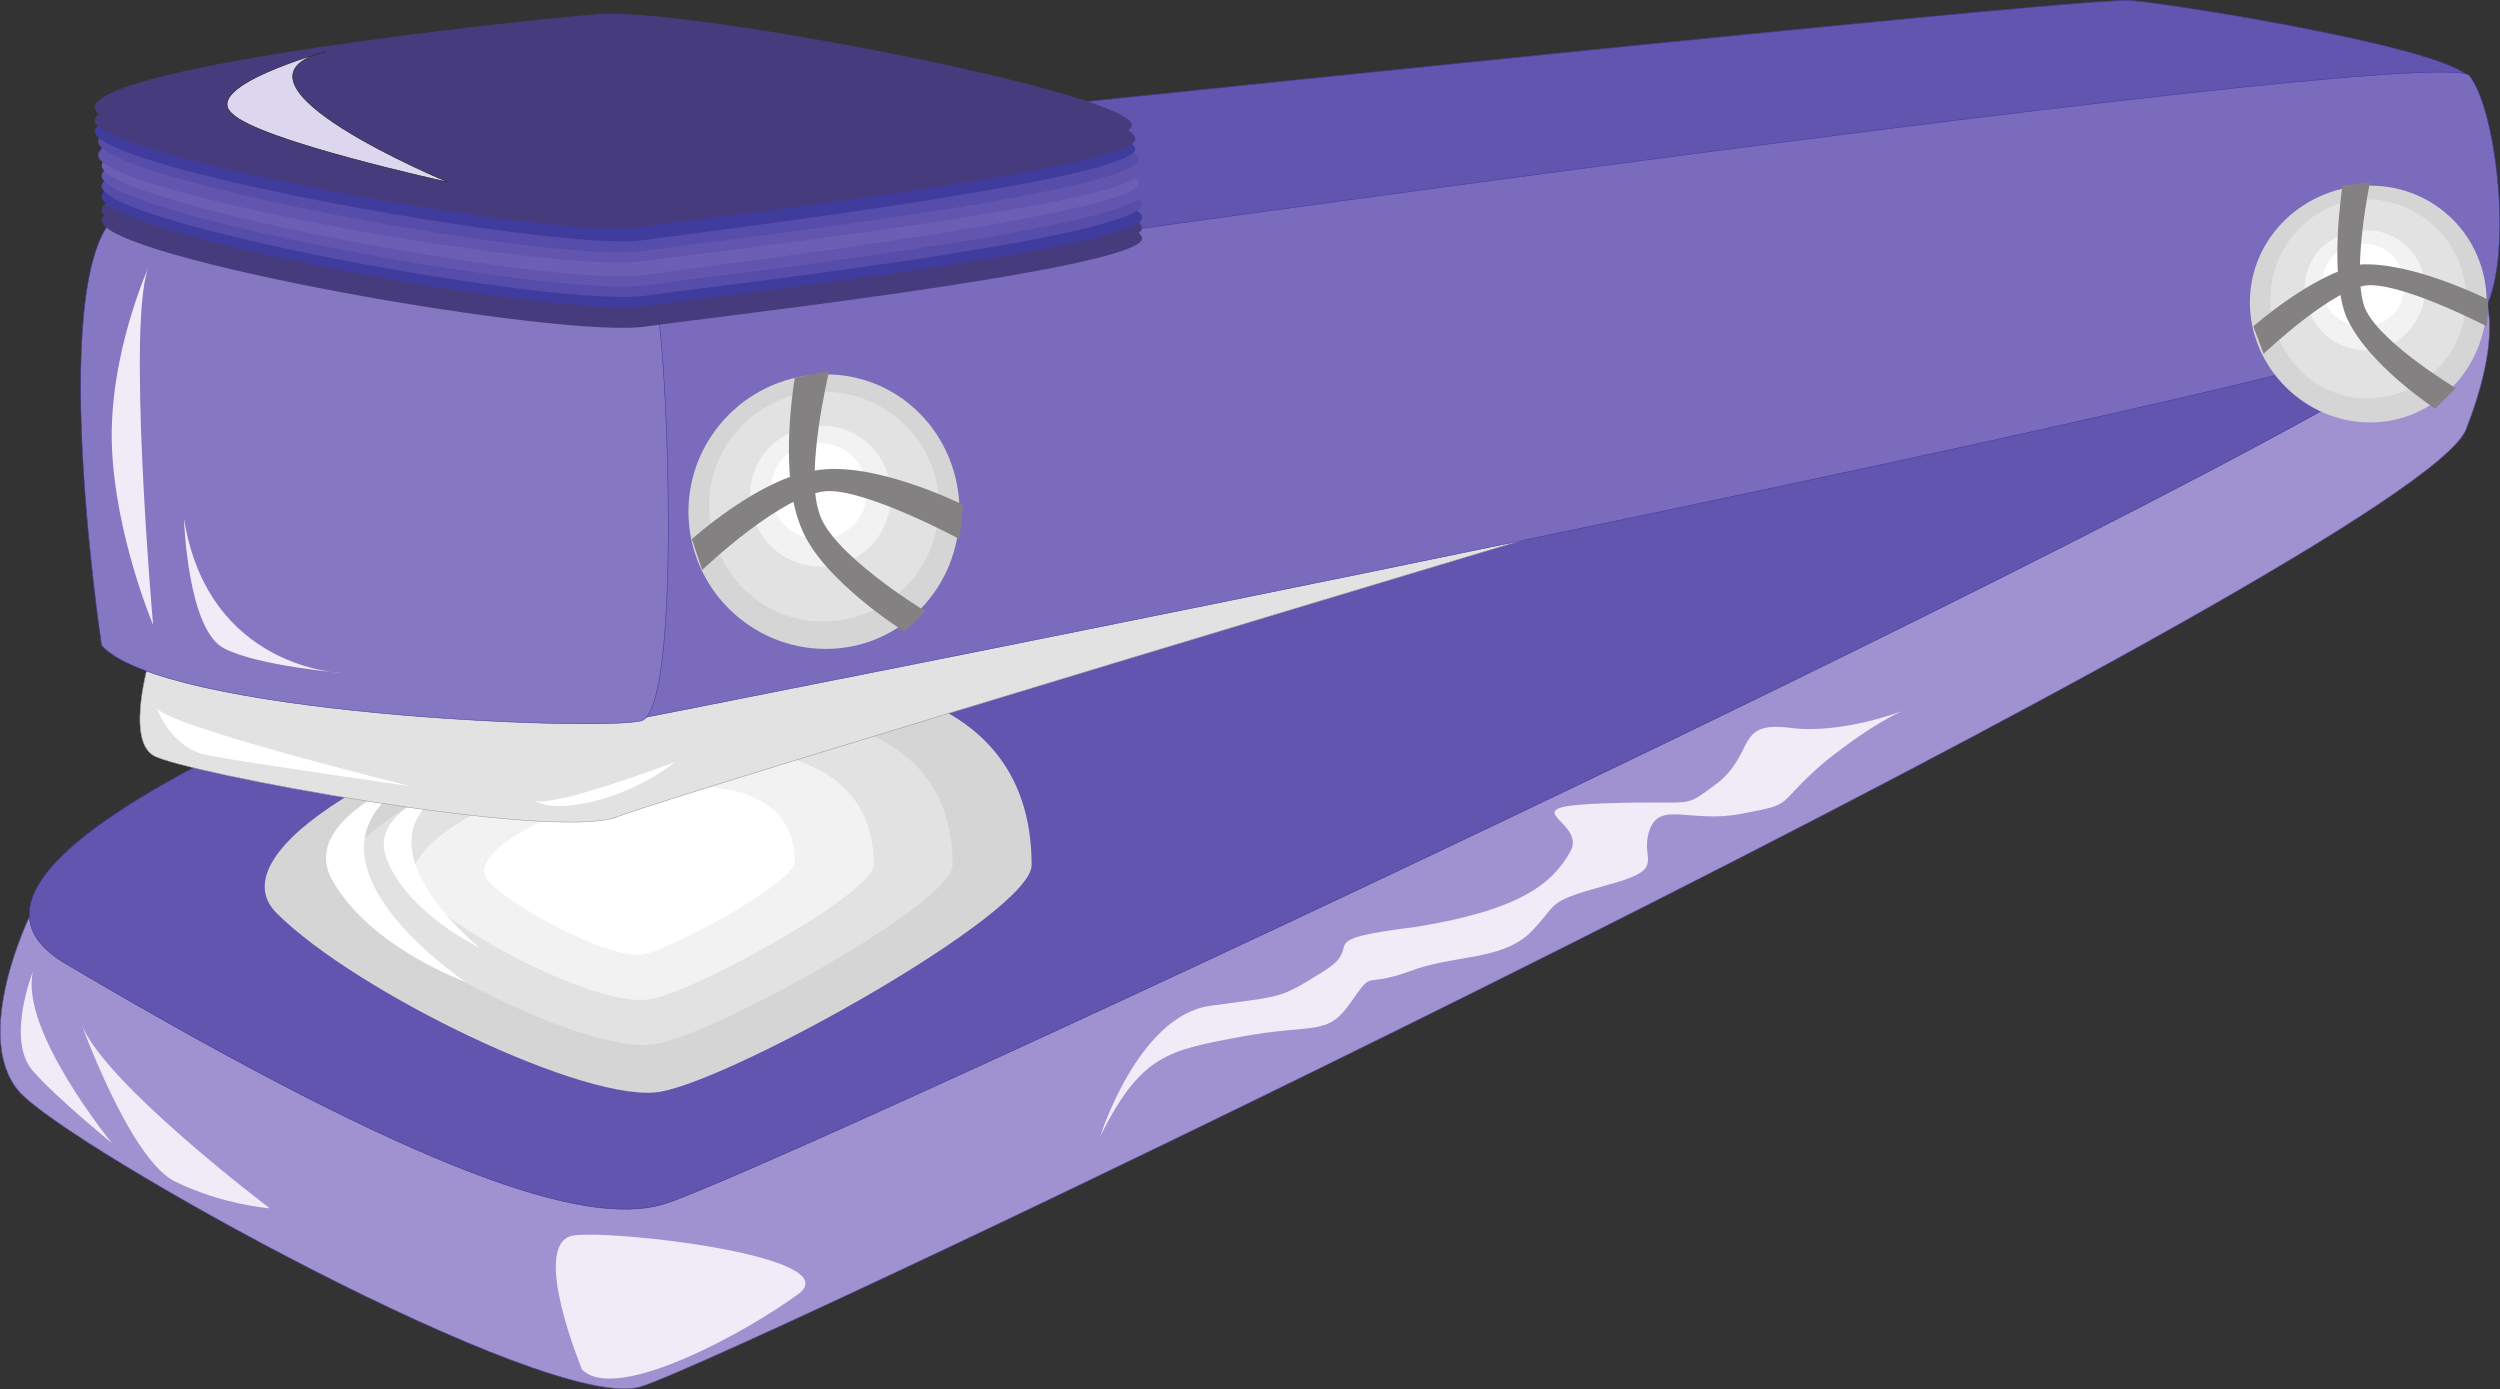
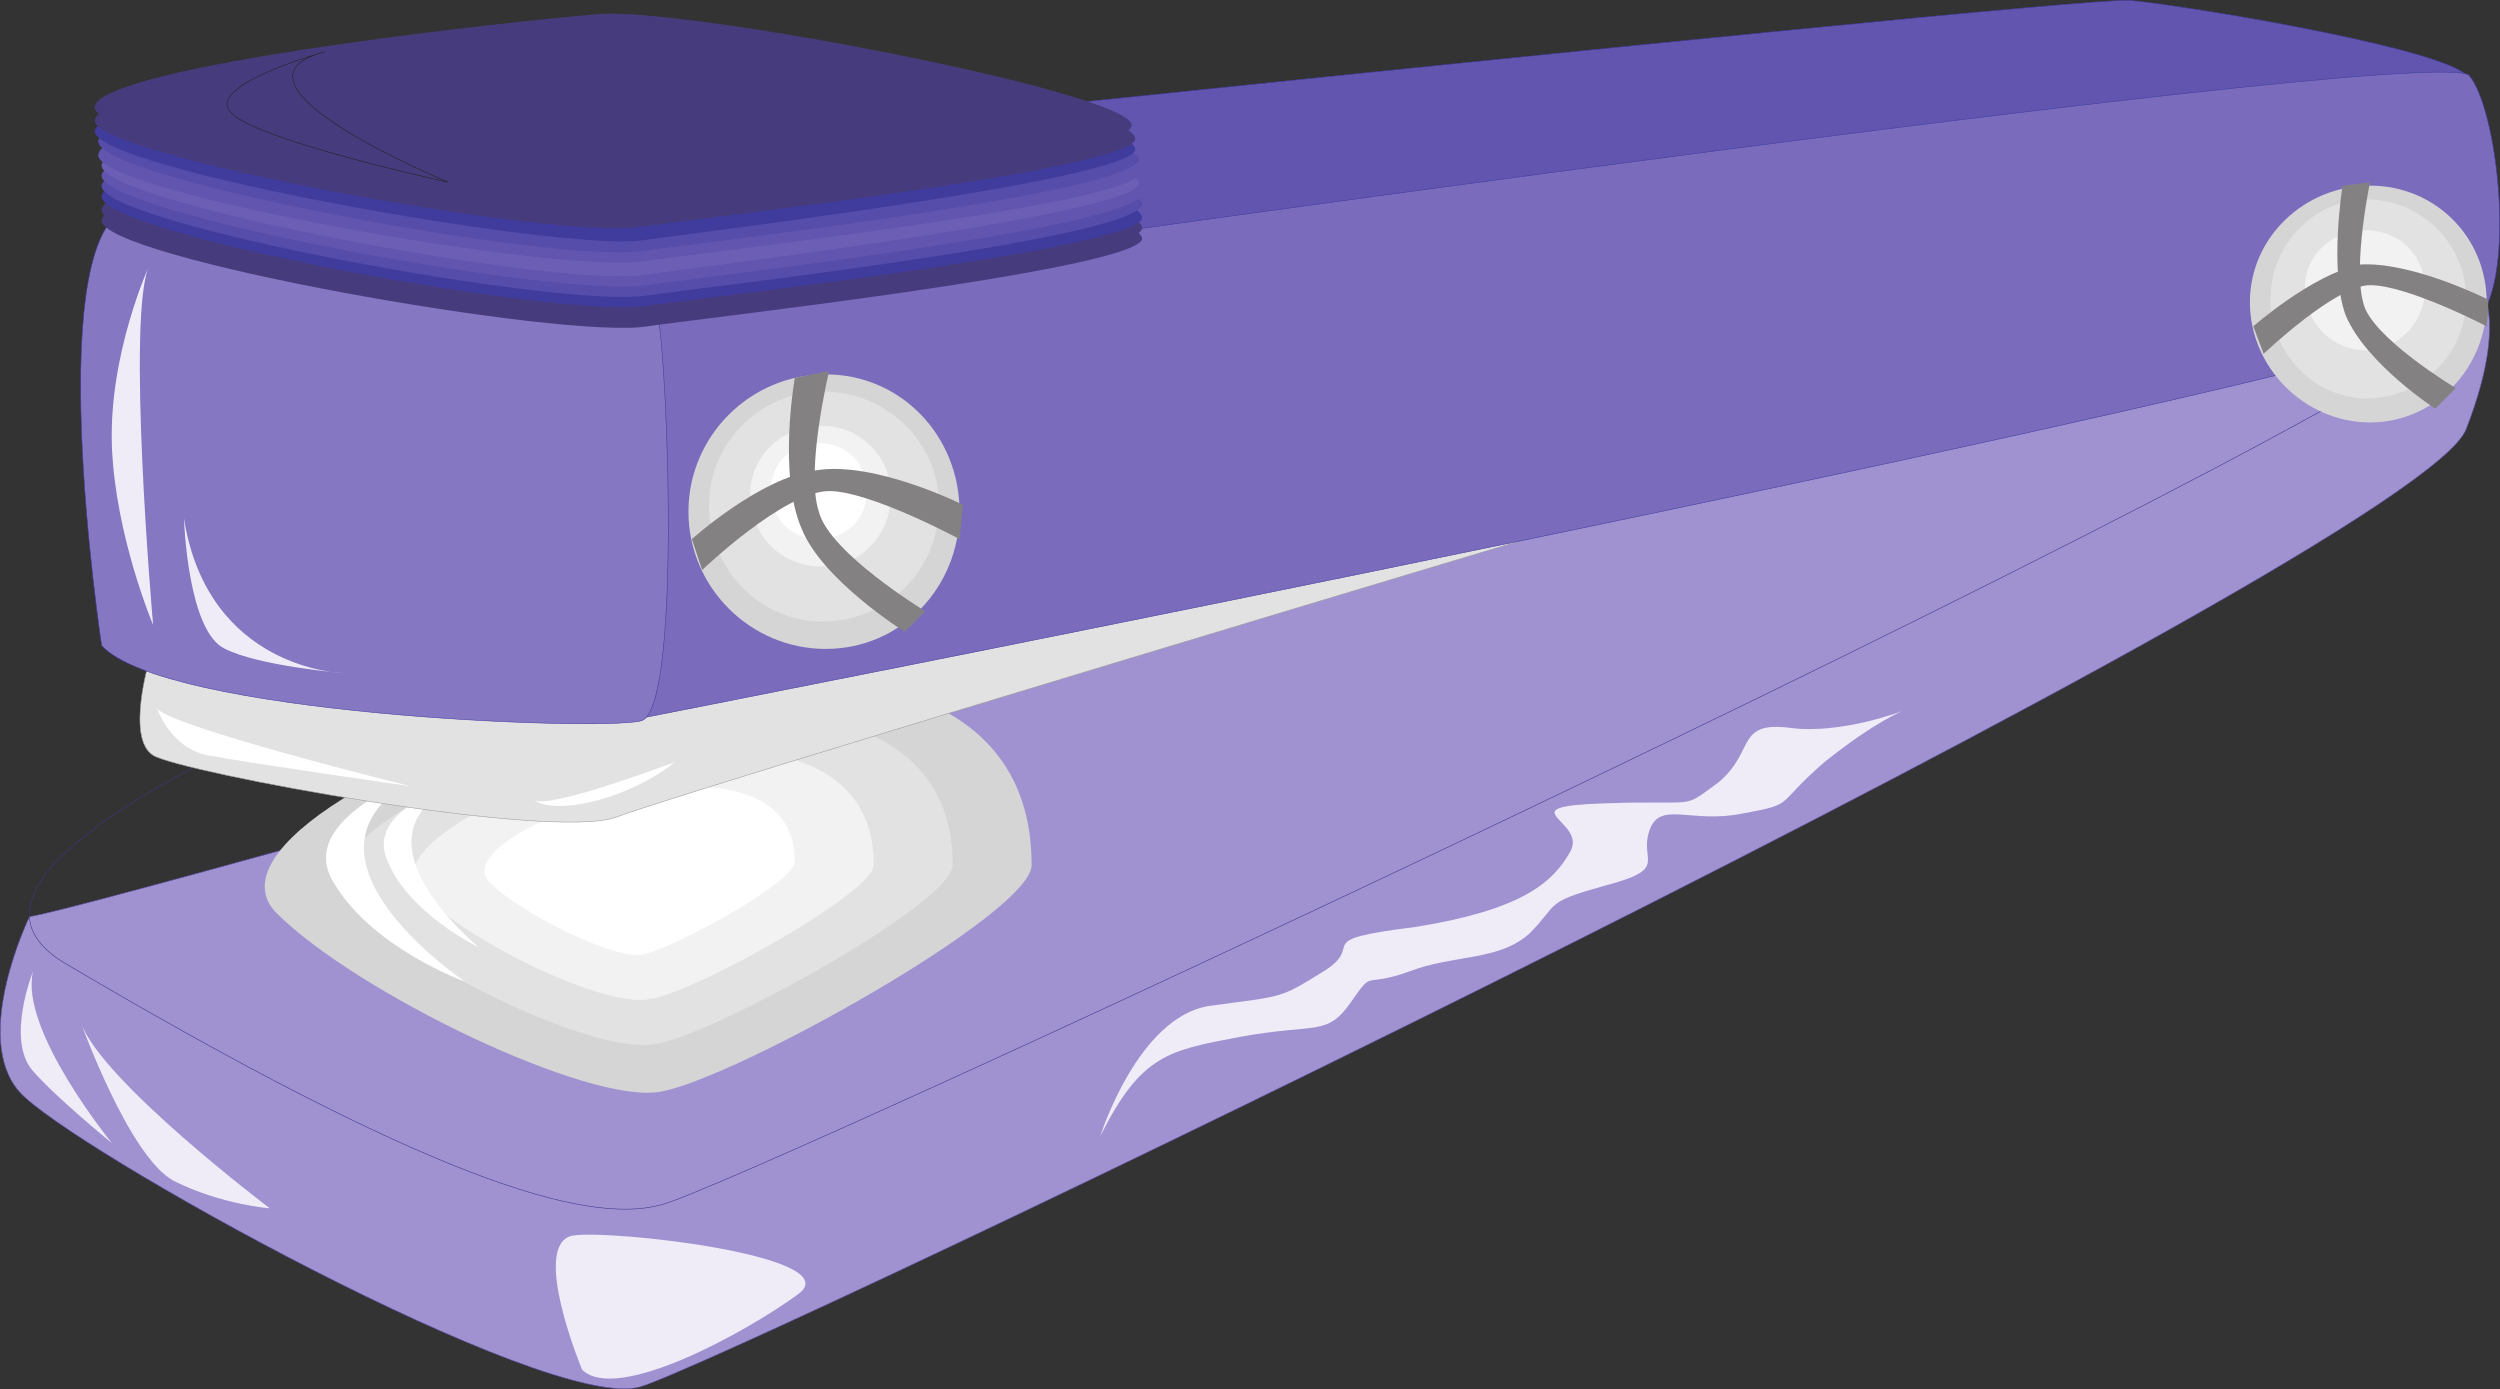
<svg xmlns="http://www.w3.org/2000/svg" width="546.368" height="303.561">
  <rect width="100%" height="100%" fill="#333333" stroke="none" />
  <path fill="#a092d1" fill-rule="evenodd" d="M6.458 200.32s-12.75 26.25-2.25 38.25 115.5 70.5 135.75 64.5 388.5-182.25 399-209.25 3-36.75-6-38.25-511.5 143.25-526.5 144.75" />
  <path fill="none" stroke="#6155af" stroke-linecap="round" stroke-linejoin="round" stroke-miterlimit="10" stroke-width=".12" d="M6.458 200.32s-12.75 26.25-2.25 38.25 115.5 70.5 135.75 64.5 388.5-182.25 399-209.25 3-36.75-6-38.25-511.5 143.25-526.5 144.75zm0 0" />
-   <path fill="#6155af" fill-rule="evenodd" d="M448.208 36.07c4.5-1.5-513 129-433.5 174.75 78.75 46.5 113.25 57 129.75 52.5 16.5-3.75 396.75-180.75 398.25-197.25s-58.5-36.75-94.5-30" />
  <path fill="none" stroke="#3b3689" stroke-linecap="round" stroke-linejoin="round" stroke-miterlimit="10" stroke-width=".12" d="M448.208 36.07c4.5-1.5-513 129-433.5 174.75 78.75 46.5 113.25 57 129.75 52.5 16.5-3.75 396.75-180.75 398.25-197.25s-58.5-36.75-94.5-30zm0 0" />
  <path fill="#6155af" fill-rule="evenodd" d="M26.708 44.32s423-45 438.75-44.25c15 1.5 72.75 11.25 74.25 17.25 2.25 6-384 54.75-399 57s-123-9-114-30" />
  <path fill="none" stroke="#403c9d" stroke-linecap="round" stroke-linejoin="round" stroke-miterlimit="10" stroke-width=".12" d="M26.708 44.32s423-45 438.75-44.25c15 1.5 72.75 11.25 74.25 17.25 2.25 6-384 54.75-399 57s-123-9-114-30zm0 0" />
  <path fill="#d6d5d5" fill-rule="evenodd" d="M60.458 199.57c17.25 17.25 68.25 42 84 39 16.5-3 81-39 81-49.5 0-84.75-192-16.5-165 10.5" />
  <path fill="#d6d5d5" fill-rule="evenodd" d="M68.708 198.82c15 15 60.75 37.5 75 34.5 15-3 72.75-34.5 72.75-44.25 0-76.5-173.25-15-147.75 9.75" />
  <path fill="#e3e2e2" fill-rule="evenodd" d="M76.208 197.32c13.5 13.5 54 33.75 67.5 30.75 12.75-2.25 64.5-30.75 64.5-39 0-68.25-153.75-13.5-132 8.25" />
  <path fill="#e3e2e2" fill-rule="evenodd" d="M83.708 196.57c12 12 48 29.25 59.25 27s57-27 57-34.5c0-60-135.75-12-116.25 7.5" />
  <path fill="#f2f2f2" fill-rule="evenodd" d="M91.958 195.07c9.75 10.5 40.5 25.5 50.25 23.25 9.75-1.5 48.75-23.25 48.75-29.25 0-51.75-116.25-10.5-99 6" />
  <path fill="#f2f2f2" fill-rule="evenodd" d="M99.458 194.32c8.25 8.25 33.75 21 42 19.5s41.25-19.5 41.25-24.75c0-42.75-97.5-9-83.25 5.25" />
  <path fill="#fff" fill-rule="evenodd" d="M106.958 192.82c6.75 6.75 27.75 17.25 33.75 15.75 6.75-1.5 33-15.75 33-20.25 0-33.75-78-6.75-66.75 4.5" />
  <path fill="#fff" fill-rule="evenodd" d="M114.458 192.07c5.25 5.25 21 12.75 26.25 11.25 4.5-.75 24.75-11.25 24.75-15 0-26.25-59.25-4.5-51 3.75m-19.5-24s-30 9.75-22.5 24c8.25 15 29.25 22.5 29.25 22.5s-45-30-6.75-46.5" />
  <path fill="#fff" fill-rule="evenodd" d="M103.208 170.32s-23.25 5.25-18.75 17.25 20.25 19.5 20.25 19.5-32.25-26.25-1.5-36.75" />
  <path fill="#e3e2e2" fill-rule="evenodd" d="M32.708 144.07s-5.25 17.25.75 21 87 18.75 101.25 13.5c13.5-5.25 206.25-63 206.25-63s-297.75 11.25-308.25 28.5" />
  <path fill="none" stroke="#9e9d9d" stroke-linecap="round" stroke-linejoin="round" stroke-miterlimit="10" stroke-width=".12" d="M32.708 144.07s-5.25 17.25.75 21 87 18.75 101.25 13.5c13.5-5.25 206.25-63 206.25-63s-297.75 11.25-308.25 28.5zm0 0" />
  <path fill="#7a6bbd" fill-rule="evenodd" d="M140.708 65.32s393-57 399-48.75c6 7.5 9.75 40.5 3 51.75s-405.75 89.25-405.75 89.25-21-85.5 3.75-92.25" />
  <path fill="none" stroke="#403c9d" stroke-linecap="round" stroke-linejoin="round" stroke-miterlimit="10" stroke-width=".12" d="M140.708 65.32s393-57 399-48.75c6 7.5 9.75 40.5 3 51.75s-405.75 89.25-405.75 89.25-21-85.5 3.75-92.25zm0 0" />
  <path fill="#8677c3" fill-rule="evenodd" d="M22.208 141.07s-14.25-93.75 7.5-96c22.5-2.25 111.75 12 114 23.25s5.25 87.75-3.75 89.25c-9.75 2.25-104.25-1.5-117.75-16.5" />
  <path fill="none" stroke="#403c9d" stroke-linecap="round" stroke-linejoin="round" stroke-miterlimit="10" stroke-width=".12" d="M22.208 141.07s-14.25-93.75 7.5-96c22.5-2.25 111.75 12 114 23.25s5.25 87.75-3.75 89.25c-9.75 2.25-104.25-1.5-117.75-16.5zm0 0" />
  <path fill="#463c7d" fill-rule="evenodd" d="M22.208 48.07c-.75 8.25 101.25 26.25 119.25 23.25 9.75-1.5 103.5-12 108-18.75s-97.5-27-116.25-25.5c-19.5 1.5-109.5 12-111 21" />
  <path fill="#463c7d" fill-rule="evenodd" d="M22.208 45.82c-.75 8.25 100.5 26.25 119.25 23.25 9.75-1.5 103.5-12 108-18.75 4.5-7.5-97.5-27-116.25-25.5-19.5 1.5-109.5 11.25-111 21" />
  <path fill="#403c9d" fill-rule="evenodd" d="M22.208 42.82c-.75 8.25 100.5 27 119.25 24 9.75-1.5 103.5-12 108-18.75 4.5-7.5-97.5-27-116.25-25.5-19.5 1.5-109.5 11.25-111 20.25" />
  <path fill="#564ca9" fill-rule="evenodd" d="M22.208 40.57c-.75 8.25 100.5 27 119.25 24 9.75-1.5 103.5-12 108-19.5 4.5-6.75-97.5-26.25-116.25-24.75-19.5 1.5-109.5 11.25-111 20.25" />
  <path fill="#6155af" fill-rule="evenodd" d="M22.208 38.32c-.75 8.25 100.5 27 119.25 24 9.75-1.5 102.75-12 108-19.5 4.5-6.75-97.5-27-117-24.75-18.75 1.5-108.75 11.25-110.25 20.25" />
  <path fill="#6c5eb5" fill-rule="evenodd" d="M22.208 36.07c-.75 8.25 100.5 27 118.5 24 10.5-1.5 103.5-12.75 108-19.5 5.25-6.75-96.75-27-116.25-25.5-18.75 1.5-108.75 12-110.25 21" />
  <path fill="#6155af" fill-rule="evenodd" d="M21.458 33.82c-.75 8.25 101.25 26.25 119.25 23.25 9.75-1.5 103.5-12 108-18.75s-97.5-27-116.25-25.5c-19.5 1.5-109.5 11.25-111 21" />
  <path fill="#564ca9" fill-rule="evenodd" d="M21.458 30.82c-.75 8.25 100.5 27 119.25 24 9.75-1.5 102.75-12 108-19.5 4.5-6.75-97.5-26.25-117-24.75-18.75 1.5-108.75 11.25-110.25 20.25" />
  <path fill="#403c9d" fill-rule="evenodd" d="M20.708 28.57c-.75 8.25 101.25 26.25 119.25 24 10.5-1.5 103.5-12.75 108-19.5s-96.75-27-116.25-25.5c-18.75 1.5-108.75 12-111 21" />
  <path fill="#463c7d" fill-rule="evenodd" d="M20.708 26.32c-.75 7.5 100.5 26.25 119.25 23.25 9.75-1.5 103.5-12 108-18.75 4.5-7.5-97.5-27-116.25-25.5-19.5 1.5-109.5 11.25-111 21" />
  <path fill="#463c7d" fill-rule="evenodd" d="M20.708 23.32c-.75 8.25 100.5 27 118.5 24 10.5-1.5 103.5-12 108-19.5 4.5-6.75-96.75-26.25-116.25-24.75-18.75 1.5-108.75 11.25-110.25 20.25" />
  <path fill="#d6d5d5" fill-rule="evenodd" d="M517.958 40.57c14.25 0 25.5 11.25 25.5 25.5s-11.25 26.25-25.5 26.25-26.25-12-26.25-26.25 12-25.5 26.25-25.5" />
  <path fill="#e3e2e2" fill-rule="evenodd" d="M517.208 43.57c12 0 21.75 9.75 21.75 21.75s-9.75 21.75-21.75 21.75c-11.25 0-21-9.75-21-21.75s9.75-21.75 21-21.75" />
  <path fill="#e3e2e2" fill-rule="evenodd" d="M517.208 46.57c9.75 0 17.25 8.25 17.25 18 0 9-7.5 17.25-17.25 17.25s-17.25-8.25-17.25-17.25c0-9.75 7.5-18 17.25-18" />
  <path fill="#f2f2f2" fill-rule="evenodd" d="M517.208 50.32c6.75 0 12.75 5.25 12.75 12.75s-6 13.5-12.75 13.5c-7.5 0-13.5-6-13.5-13.5s6-12.75 13.5-12.75" />
-   <path fill="#fff" fill-rule="evenodd" d="M516.458 53.32c5.25 0 9 3.75 9 9s-3.75 9-9 9-9-3.75-9-9 3.75-9 9-9" />
  <path fill="#d6d5d5" fill-rule="evenodd" d="M180.458 81.82c16.5 0 29.25 13.5 29.25 30s-12.75 30-29.25 30-30-13.5-30-30 13.5-30 30-30" />
  <path fill="#e3e2e2" fill-rule="evenodd" d="M179.708 85.57c14.25 0 25.5 11.25 25.5 24.75 0 14.25-11.25 25.5-25.5 25.5-13.5 0-24.75-11.25-24.75-25.5 0-13.5 11.25-24.75 24.75-24.75" />
  <path fill="#e3e2e2" fill-rule="evenodd" d="M179.708 89.32c11.25 0 20.25 9 20.25 20.25s-9 20.25-20.25 20.25-20.25-9-20.25-20.25 9-20.25 20.25-20.25" />
  <path fill="#f2f2f2" fill-rule="evenodd" d="M179.708 93.07c8.25 0 15 6.75 15 15 0 9-6.75 15.75-15 15.75-9 0-15.75-6.75-15.75-15.75 0-8.25 6.75-15 15.75-15" />
  <path fill="#fff" fill-rule="evenodd" d="M178.958 96.82c6 0 10.5 4.5 10.5 10.5s-4.5 10.5-10.5 10.5-10.5-4.5-10.5-10.5 4.5-10.5 10.5-10.5" />
  <path fill="#848182" fill-rule="evenodd" d="M511.958 40.57s-3 18.75.75 28.5c4.5 10.5 19.5 20.25 19.5 20.25l4.5-4.5s-18.75-11.25-20.25-18.75c-2.25-8.25 1.5-26.25 1.5-26.25l-6 .75m-338.25 42s-3.75 21 1.5 33c4.5 11.25 22.5 22.5 22.5 22.5l4.5-4.5s-21-12.75-23.25-21.75c-3-9 2.25-30.75 2.25-30.75l-7.5 1.5" />
  <path fill="#848182" fill-rule="evenodd" d="M543.458 65.32s-16.5-8.25-27.75-7.5c-10.5 2.25-23.25 13.5-23.25 13.5l2.25 6s15.75-15 23.25-15c8.25 0 25.5 9 25.5 9s.75-6.75 0-6m-333 45s-19.5-9.75-32.25-7.5c-12 1.5-27 15-27 15l2.25 6.75s18-17.25 27.75-17.25c9 0 28.5 10.5 28.5 10.5l.75-7.5" />
  <path fill="#fff" fill-rule="evenodd" d="M34.208 154.57s3 9 11.25 10.5c7.5 1.5 44.25 6.75 44.25 6.75s-54.75-13.5-55.5-17.25m82.5 20.25s3 3 14.25 0c10.5-3 16.5-8.25 16.5-8.25s-27.75 10.5-30.75 8.25" />
-   <path fill="#ddd6ef" fill-rule="evenodd" d="M70.958 11.32s-27 7.5-20.25 13.5c6 6 47.25 15 47.25 15s-52.5-21.75-27-28.5" />
  <path fill="none" stroke="#231f20" stroke-linecap="round" stroke-linejoin="round" stroke-miterlimit="10" stroke-width=".12" d="M70.958 11.32s-27 7.5-20.25 13.5c6 6 47.25 15 47.25 15s-52.5-21.75-27-28.5zm0 0" />
  <path fill="#efecf8" fill-rule="evenodd" d="M32.708 57.82s-9 19.5-8.25 39.75c.75 19.5 9 39 9 39s-6-68.25-.75-78.75m-25.5 154.5s-6 15 0 21.75c5.25 6 17.25 15.75 17.25 15.75s-20.25-24.75-17.25-37.5m120 87s-11.25-27-2.25-29.25c8.25-1.5 60.75 4.5 49.5 12.75s-39.75 24-47.25 16.5m-109.5-75.75s10.5 29.25 20.25 34.5c10.5 5.25 21 6 21 6s-36.75-27.75-41.25-40.5m22.5-110.25s.75 24.75 9 28.5c7.5 3.75 25.5 5.25 25.5 5.25s-29.25-.75-34.5-33.75m200.25 135s8.25-26.25 24-28.5c16.5-2.25 15-1.5 24.75-7.5s-3.75-6.75 20.25-9.75c23.25-3.75 30-9.75 33.75-16.5s-14.25-9.75 7.5-10.5c21-.75 16.5 1.5 24.75-4.5 8.25-6.75 3.75-13.5 15.75-12 11.25 1.5 24.75-3.75 24.75-3.75s-6 2.25-17.25 11.25c-11.25 9.75-6 9-18 11.25-11.25 2.25-18-3-20.25 3.75s4.5 8.25-9.75 12c-13.5 3.75-9.75 3.75-16.5 10.5-6.75 6-16.5 4.5-26.25 8.25-10.5 3.75-7.5-.75-12.75 6.75s-7.5 4.5-24 7.5c-15.75 3-21.75 3.75-30.75 21.75" />
</svg>